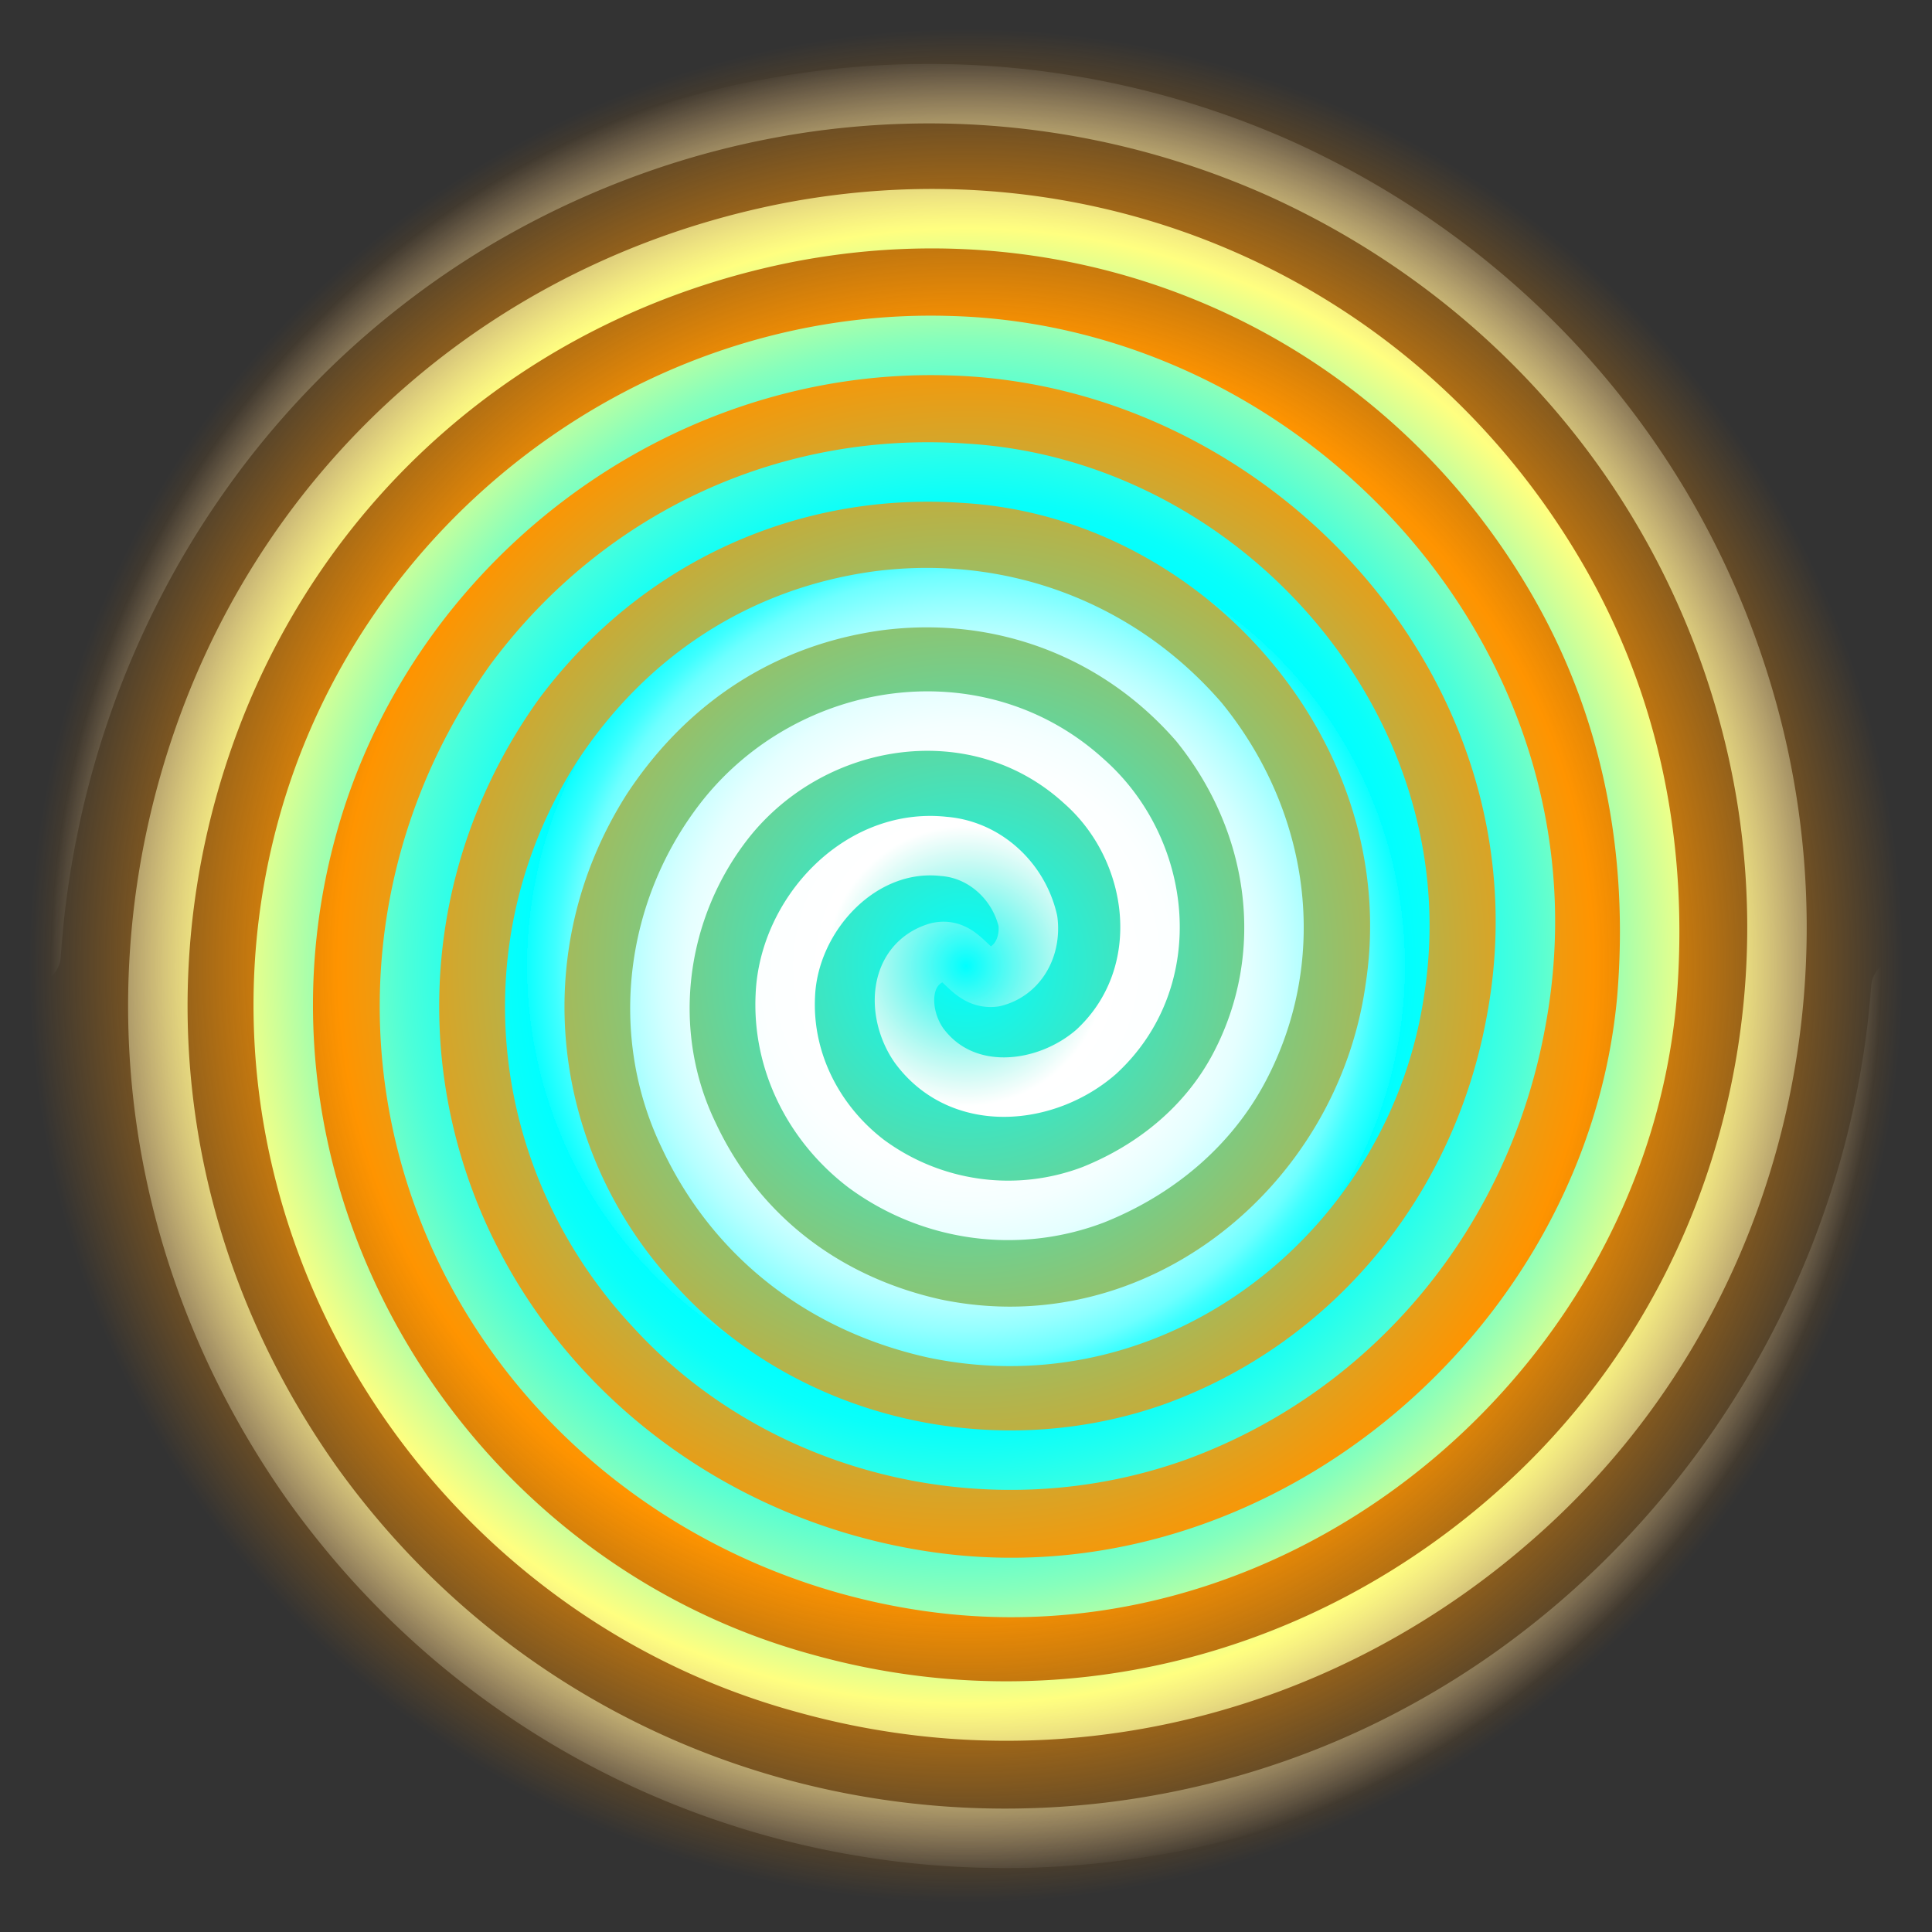
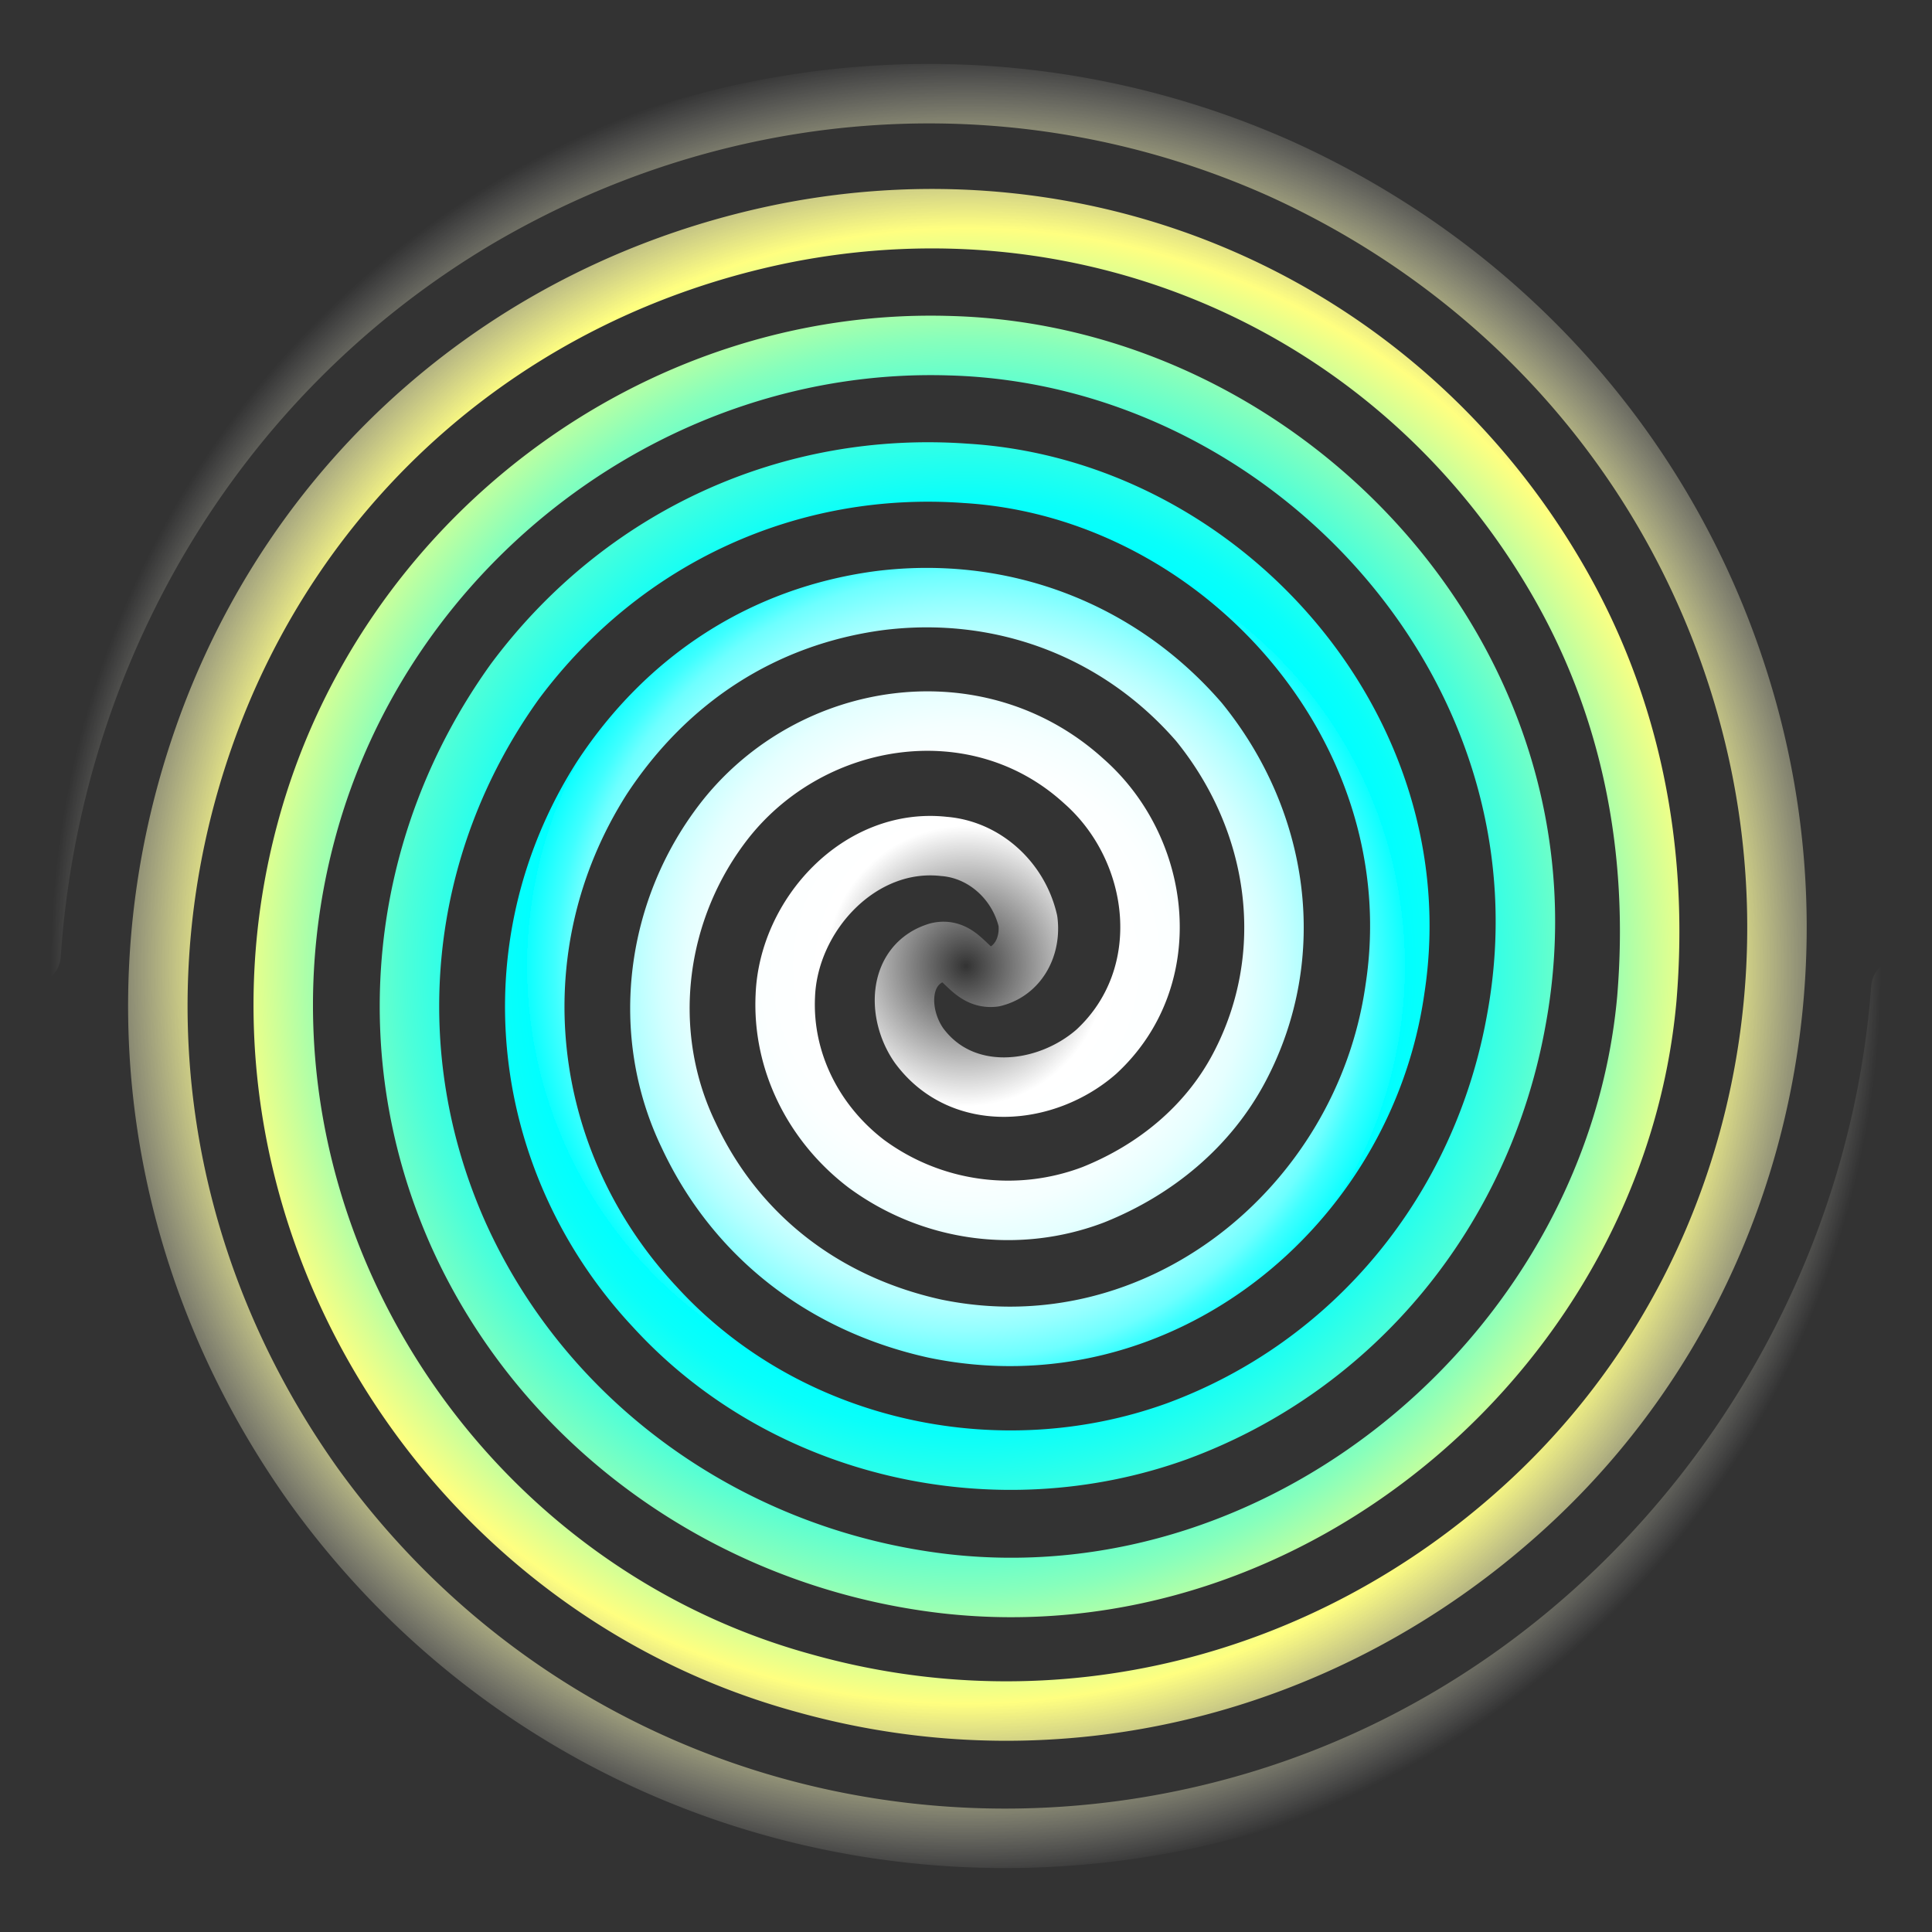
<svg xmlns="http://www.w3.org/2000/svg" viewBox="0 0 1000 1000">
  <rect x="0" y="0" width="1000" height="1000" fill="#333333" stroke="none" />
  <defs>
    <style>.cls-1{fill:url(#Новый_образец_градиента_33);}.cls-2{fill:none;stroke-linecap:round;stroke-linejoin:round;stroke-width:30.78px;stroke:url(#Безымянный_градиент_53);}</style>
    <radialGradient id="Новый_образец_градиента_33" cx="5347.33" cy="-24800.98" r="500" gradientTransform="translate(25300.98 5847.33) rotate(-90)" gradientUnits="userSpaceOnUse">
      <stop offset="0" stop-color="aqua" />
      <stop offset="0.65" stop-color="#ff9400" />
      <stop offset="0.97" stop-color="#ff9400" stop-opacity="0" />
    </radialGradient>
    <radialGradient id="Безымянный_градиент_53" cx="500" cy="500" r="483.35" gradientUnits="userSpaceOnUse">
      <stop offset="0" stop-color="#fff" stop-opacity="0" />
      <stop offset="0.15" stop-color="#fff" />
      <stop offset="0.22" stop-color="#fcffff" />
      <stop offset="0.26" stop-color="#f4ffff" />
      <stop offset="0.3" stop-color="#e5ffff" />
      <stop offset="0.33" stop-color="#d0ffff" />
      <stop offset="0.36" stop-color="#b5ffff" />
      <stop offset="0.39" stop-color="#94ffff" />
      <stop offset="0.42" stop-color="#6dffff" />
      <stop offset="0.44" stop-color="#3fffff" />
      <stop offset="0.47" stop-color="#0dffff" />
      <stop offset="0.47" stop-color="aqua" />
      <stop offset="0.5" stop-color="#09fffa" />
      <stop offset="0.54" stop-color="#23ffee" />
      <stop offset="0.6" stop-color="#4cffd9" />
      <stop offset="0.67" stop-color="#86ffbc" />
      <stop offset="0.74" stop-color="#ceff98" />
      <stop offset="0.79" stop-color="#ffff80" />
      <stop offset="0.98" stop-color="#fff" stop-opacity="0" />
    </radialGradient>
  </defs>
  <title>Happy_back26</title>
  <g id="Слой_2" data-name="Слой 2">
    <g id="Слой_1-2" data-name="Слой 1">
-       <circle class="cls-1" cx="500" cy="500" r="500" />
      <path class="cls-2" d="M983.87,511.55c-14,189-142.74,361.23-327.88,419.19-180.3,56.34-379.92-3.22-494.22-162.6-82.1-115.9-101.41-257.57-56.34-386.36C152.12,248.17,263.19,150,404.86,121,564.23,88.79,722,158,804.1,296.46c40.25,67.62,54.73,143.28,48.29,220.55C836.3,695.7,668.87,840.59,488.57,819.66c-109.47-12.88-206.06-80.49-251.13-180.3-41.86-93.37-32.2-201.23,29-286.55C322.76,277.14,409.69,238.51,499.84,245,631.85,253,742.93,377,722,512.18,705.9,624.87,599.65,711.8,483.74,687.65c-57.95-12.88-103-48.29-127.18-99.81-25.75-53.12-17.7-117.52,19.32-164.2C421,367.29,506.28,354.42,561,404.32c40.25,35.42,48.3,101.42,6.44,140.06-25.75,22.53-69.22,27.36-91.76-3.22-11.27-16.1-11.27-41.86,9.66-48.3,12.88-3.22,16.1,14.49,29,12.88,12.88-3.22,19.32-16.1,17.71-29-4.83-20.92-22.54-37-43.47-38.63-43.46-4.83-80.49,35.41-82.1,77.27-1.61,33.81,14.49,66,41.86,86.93a123.85,123.85,0,0,0,117.51,16.1c32.2-12.88,59.57-35.42,75.67-66,30.58-58,20.92-127.18-20.93-178.7-41.86-48.29-103-70.83-165.82-62.78C395.2,319,345.3,351.2,311.49,402.71c-56.34,88.54-41.86,199.62,27.37,273.67,67.61,74.06,177.08,98.2,270.45,64.4,91.76-33.81,157.76-114.3,175.47-212.5,33.81-181.91-117.52-344.51-293-349.34-152.93-4.83-293,101.42-333.23,251.14C107,621.65,227.78,819.66,416.13,871.17c132,37,270.45,1.61,371.87-90.15C903.91,676.38,945.76,513.79,903.91,365.68,868.49,240.12,780,140.31,662.43,87.18,528.82,27.62,375.88,37.28,247.1,112.94c-138.45,82.1-220.55,227-231,381.19" />
    </g>
  </g>
</svg>